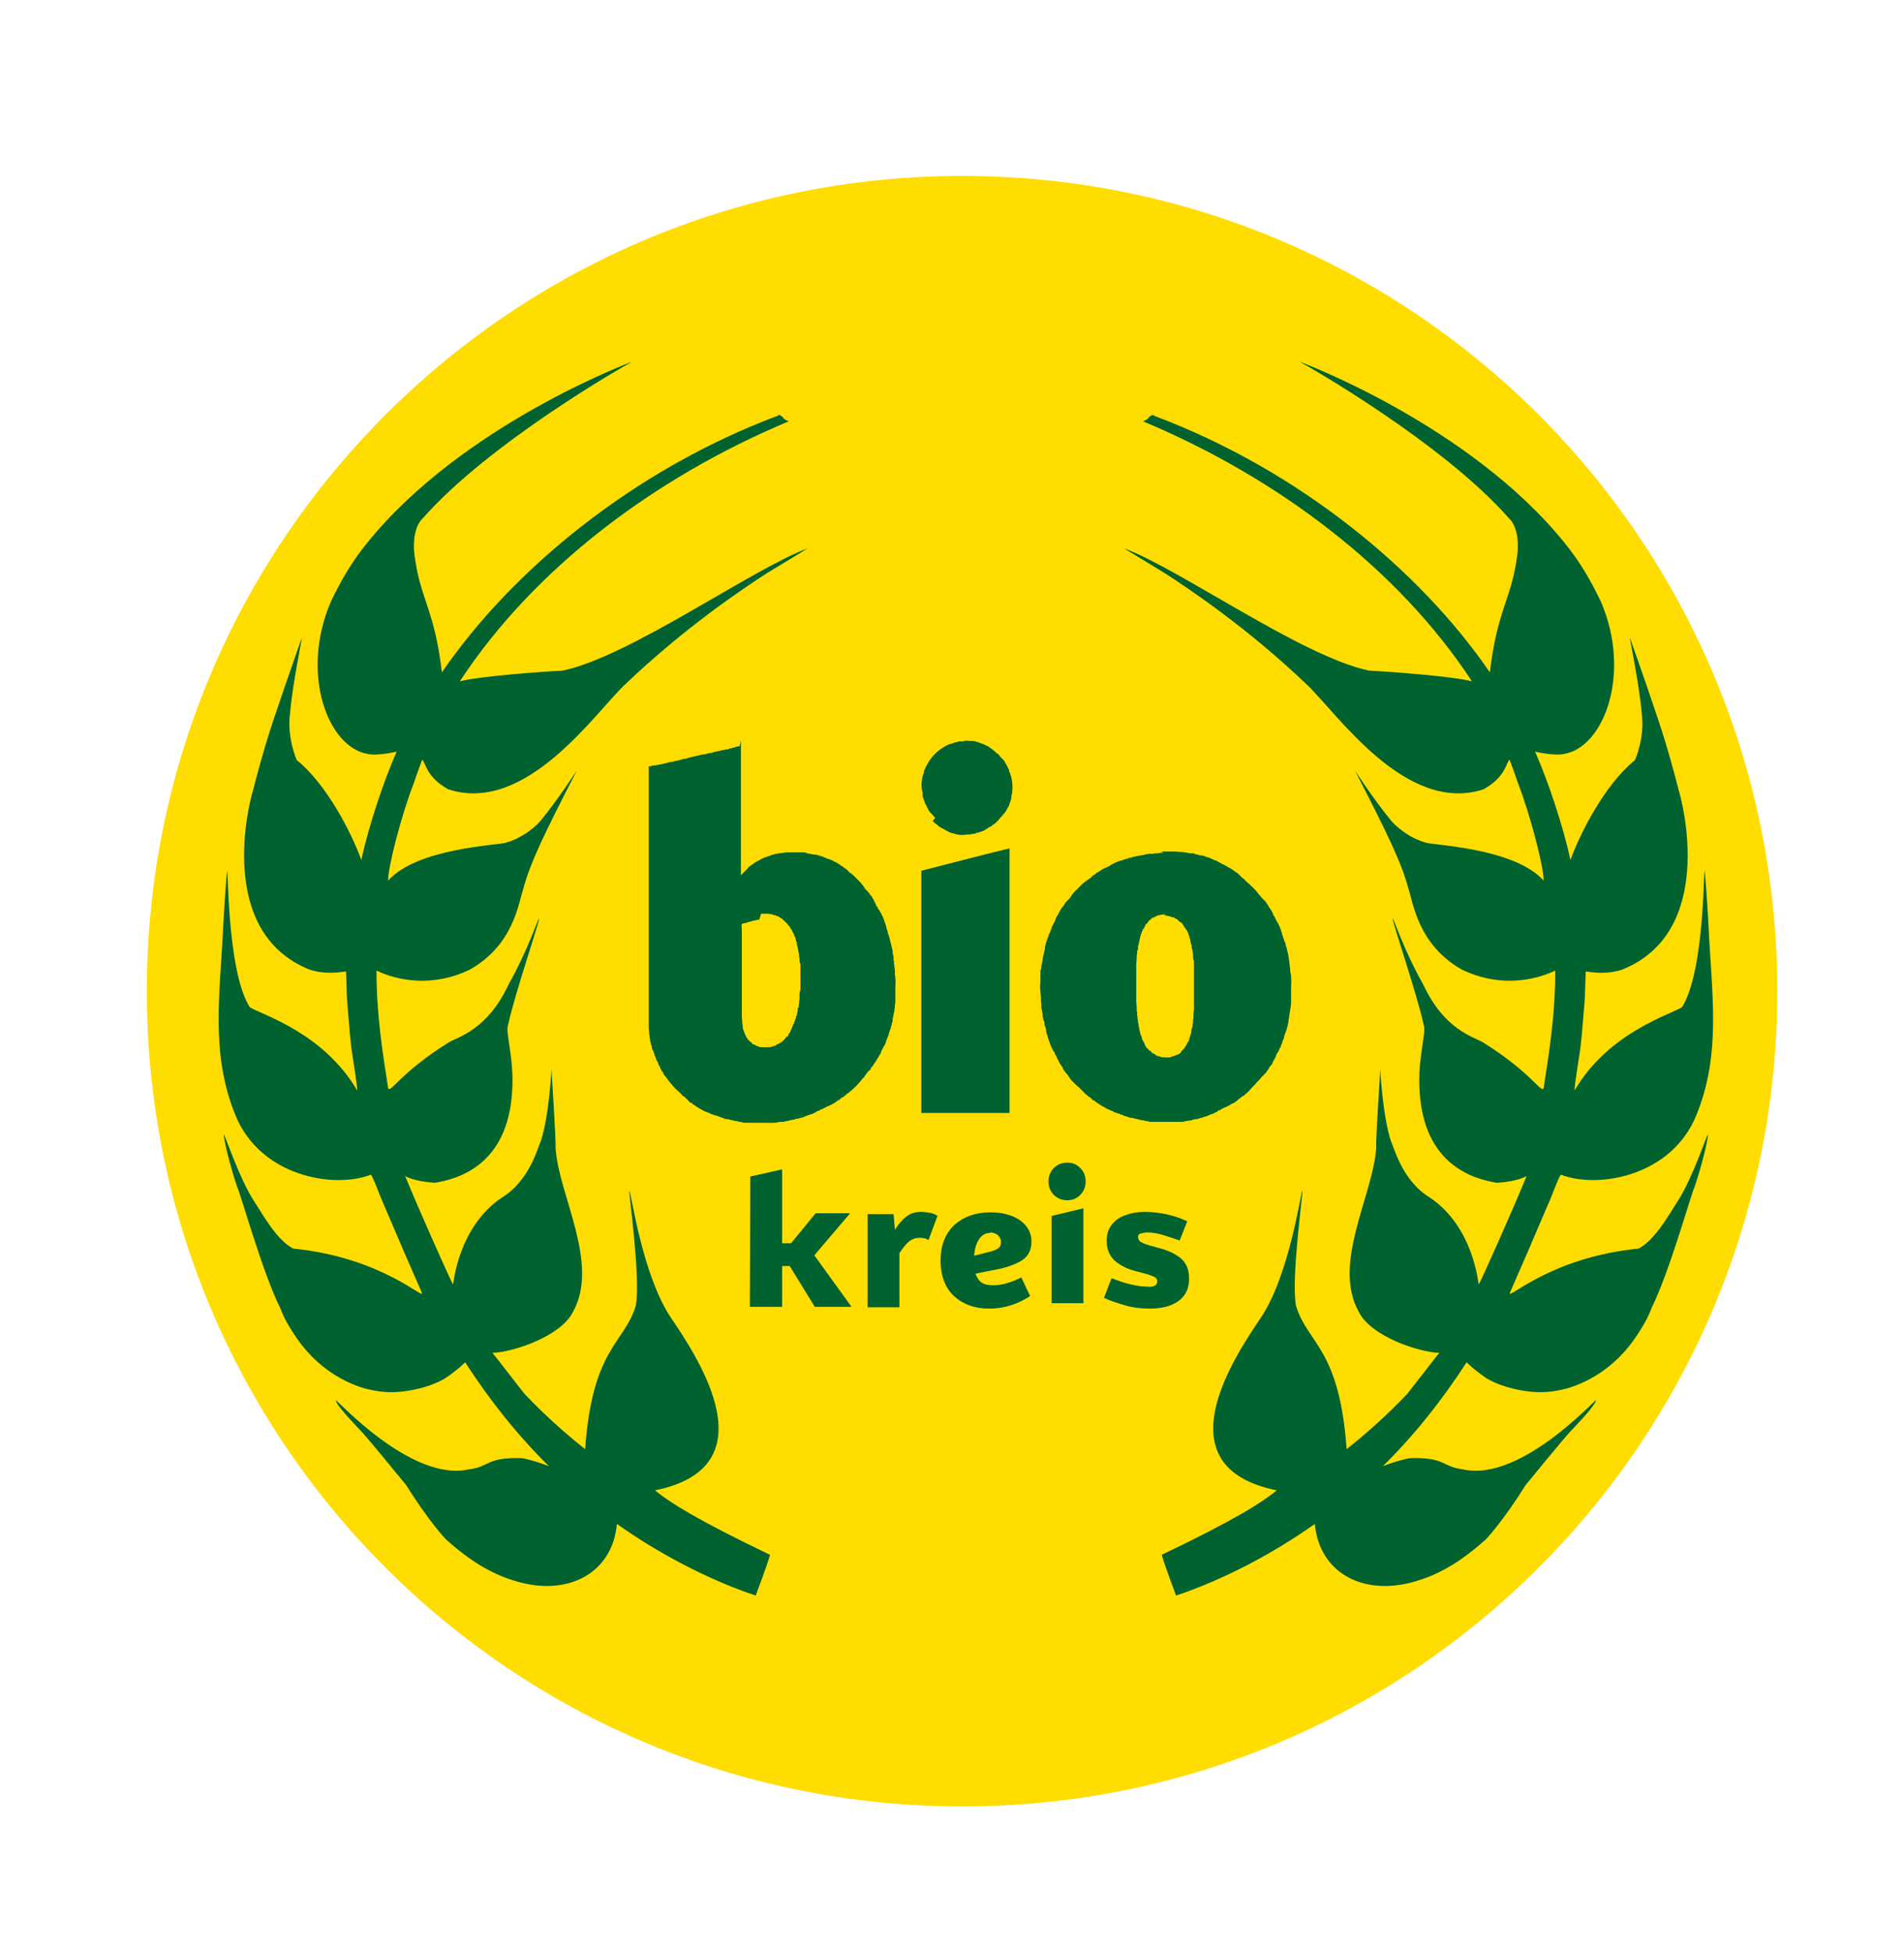
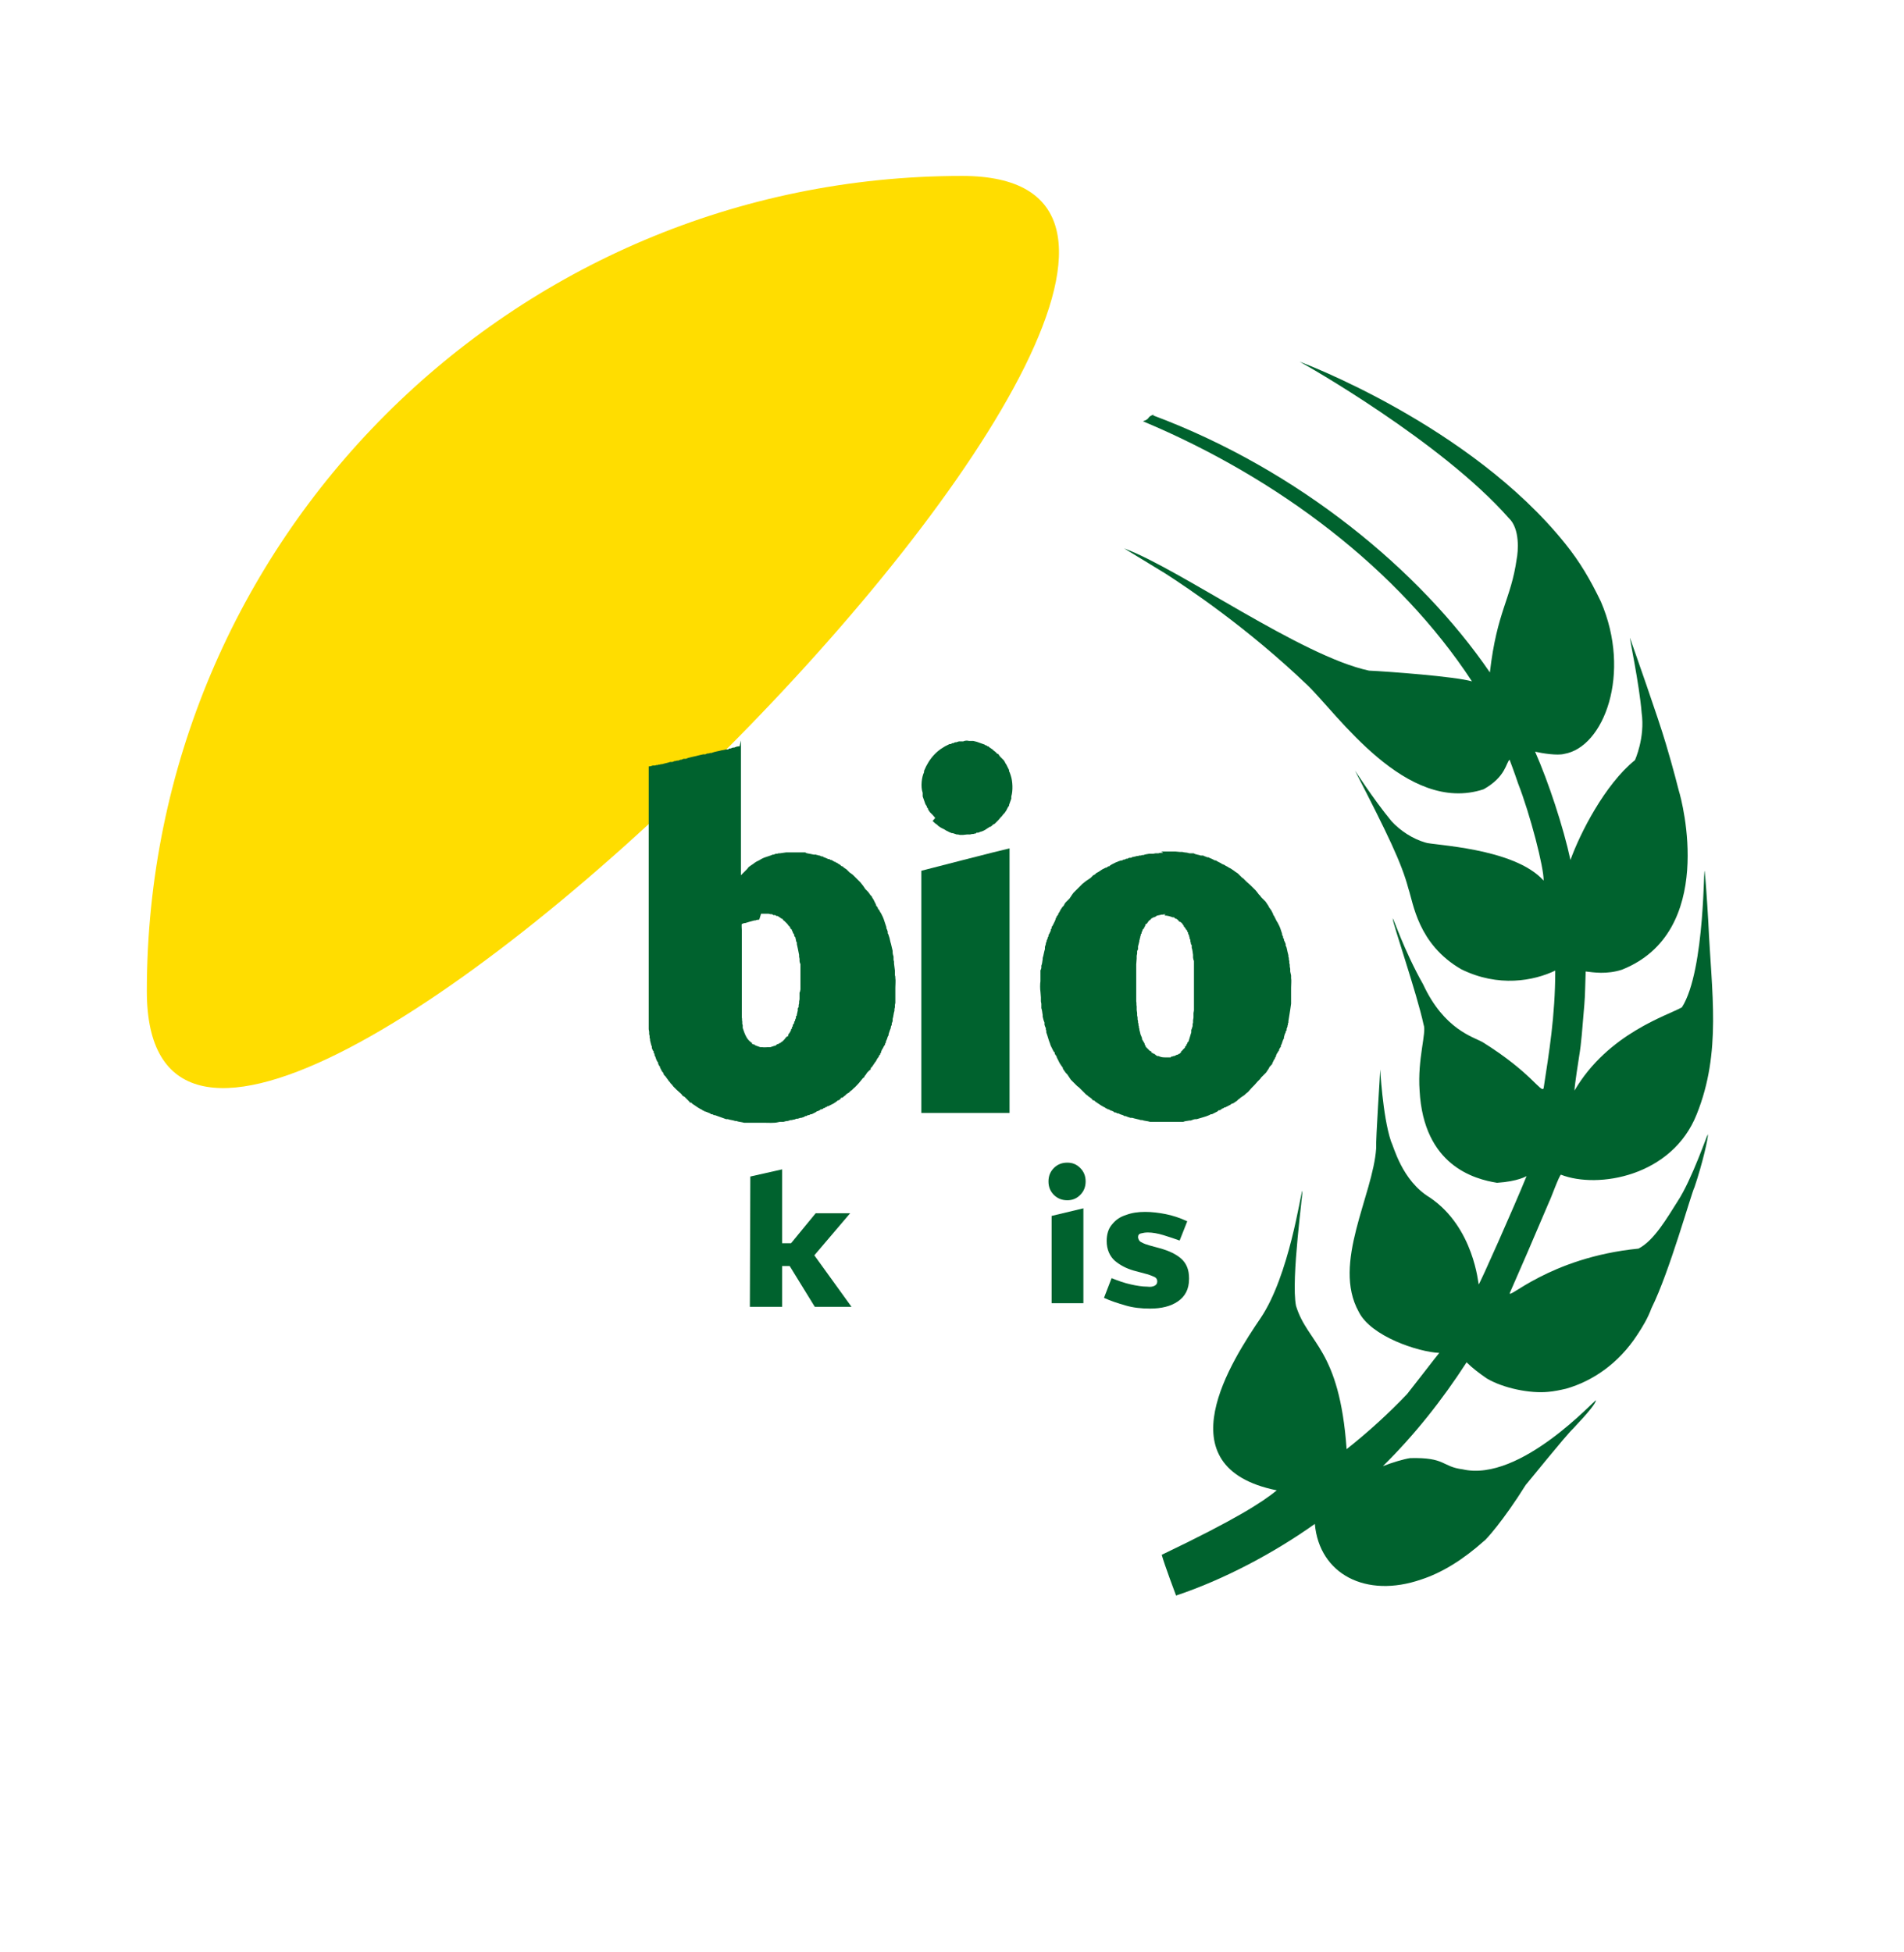
<svg xmlns="http://www.w3.org/2000/svg" id="Ebene_1" version="1.1" viewBox="0 0 425.3 436">
  <defs>
    <style>
      .st0, .st1 {
        fill-rule: evenodd;
      }

      .st0, .st2 {
        fill: #00622e;
      }

      .st1 {
        fill: #fd0;
      }
    </style>
  </defs>
-   <path class="st1" d="M32.8,221.4c0-100.6,81.5-182.1,182.1-182.1s182.1,81.5,182.1,182.1-81.5,182.1-182.1,182.1S32.8,322,32.8,221.4h0Z" />
+   <path class="st1" d="M32.8,221.4c0-100.6,81.5-182.1,182.1-182.1S32.8,322,32.8,221.4h0Z" />
  <polygon class="st0" points="189.9 271 182.2 271 176.7 277.7 174.7 277.7 174.7 261.2 167.6 262.8 167.5 291.9 174.7 291.9 174.7 282.8 176.4 282.8 182 291.9 190.2 291.9 181.9 280.4 189.9 271 189.9 271" />
-   <path class="st0" d="M209.3,271.5c-.5-.3-1.1-.5-1.6-.6-.6-.1-1.3-.2-2-.2-1.2,0-2.3.3-3.2,1-.9.7-1.8,1.7-2.6,3,0,0-.3-3.3-.3-3.5.2,0-5.8,0-5.8,0v20.8s7.1,0,7.1,0v-12.1c.9-1.3,1.6-2.2,2.3-2.7.7-.5,1.4-.7,2.1-.7.4,0,.8,0,1.1.1.3,0,.7.2,1,.4l2-5.4h0Z" />
-   <path class="st0" d="M228.2,285.3c-1.1.6-2.2,1-3.2,1.3-1,.3-2,.5-3.2.5-1.1,0-1.9-.2-2.5-.6-.6-.4-1.1-1.1-1.4-2l4-.8c2.9-.5,5-1.3,6.4-2.2,1.4-.9,2.1-2.3,2.1-4.2,0-1.8-.8-3.4-2.4-4.6-1.6-1.2-3.9-1.9-6.8-1.9-3.3,0-6,1-8,2.8-2,1.9-3.1,4.5-3.1,7.9,0,3.6,1.1,6.3,3.1,8.1,2,1.8,4.6,2.7,7.7,2.7,1.9,0,3.6-.3,5.1-.8,1.5-.5,2.9-1.2,4.1-2l-1.9-4h0ZM221.2,275.3c.7,0,1.2.2,1.7.6.4.4.7.9.7,1.5,0,.7-.2,1.1-.7,1.5-.5.3-1.2.6-2.2.8l-3.1.8c.1-1.6.5-2.8,1.1-3.7.6-.9,1.4-1.4,2.5-1.4h0Z" />
  <polygon class="st0" points="234.9 271.6 234.9 291.1 242 291.1 242 269.9 234.9 271.6 234.9 271.6" />
  <path class="st0" d="M234.2,263.9c0,1.2.4,2.2,1.2,3,.8.8,1.8,1.2,3,1.2,1.2,0,2.1-.4,2.9-1.2.8-.8,1.2-1.8,1.2-3,0-1.2-.4-2.2-1.2-3-.8-.8-1.7-1.2-2.9-1.2-1.2,0-2.2.4-3,1.2-.8.8-1.2,1.8-1.2,3h0Z" />
  <path class="st0" d="M265.6,285.5c0-1.9-.6-3.3-1.7-4.3s-2.7-1.8-4.9-2.4l-2.2-.6c-.7-.2-1.3-.4-1.8-.7-.5-.2-.7-.6-.8-1.1,0-.5.2-.8.7-.9.4-.1.9-.2,1.5-.2,1,0,2.2.2,3.5.6,1.3.4,2.5.8,3.6,1.2l1.7-4.3c-1.7-.8-3.3-1.3-4.8-1.6-1.5-.3-3.1-.5-4.6-.5-1.6,0-3,.2-4.3.7-1.3.4-2.3,1.1-3.1,2.1-.8.9-1.2,2.2-1.2,3.7,0,1.9.7,3.4,1.8,4.4,1.2,1,2.5,1.7,4.2,2.2l2.6.7c.9.2,1.5.5,2,.7.5.2.7.6.7,1,0,.5-.2.8-.6,1-.4.2-.9.3-1.6.2-1.1,0-2.4-.2-3.7-.5-1.4-.3-2.8-.8-4.3-1.4l-1.7,4.4c1.5.7,3.1,1.2,4.8,1.7,1.7.5,3.5.7,5.5.7,2.5,0,4.6-.5,6.2-1.6,1.6-1.1,2.5-2.7,2.5-5h0Z" />
-   <path class="st2" d="M173.8,92.6c1.7.6.6.9,2.4,1.5-30.3,12.7-57.1,33.1-73.5,58.1,3.8-1.1,18.7-2.2,23-2.4,15.1-3.2,42.4-22.8,54.7-27.3l-9.2,5.6c-5.1,3.3-18.2,12-31.7,24.9-6.7,6.4-22.1,29-39.4,23.3-5-2.8-5-6-5.8-6.6,0,0-1.1,2.9-1.9,5.3-2.7,6.9-5.8,18.9-5.7,21.7,6.6-7.4,25.1-7.9,26.4-8.5,2.8-.8,5.6-2.6,7.6-4.8,4.2-5.1,8.3-11.6,8.1-11.2-7.3,14.2-10.4,20.6-11.9,26.3-1.1,3.2-2.1,12.4-11.8,18-8.3,4.1-16.2,2.6-21,.3,0,10.2,1.4,18.4,2.6,26.3.6,1.1,2.7-3.5,13.6-10.3,2.1-1.2,8.6-2.8,13.3-12.9,4.4-7.8,6.8-15.3,6.8-14.7,0,1.1-5.4,16.7-6.9,23.7-.7,1.7,1.4,7.6.9,14.7-.9,16.8-12.3,19.8-17.3,20.6-4.7-.3-6.6-1.5-6.6-1.5,2.8,6.9,10.5,24.2,10.7,24.2.1,0,1-12.7,10.9-19.4,6.3-3.8,8.1-11.5,8.7-12.6,1.9-5.7,2.4-16.5,2.4-16,0,.9,1,15.4.9,17.6.7,10.5,9.9,25.7,3.9,36.5-2.7,5.5-13.3,9-18,9.2l1.2,1.5c0,0,4.8,6.2,6,7.7,4.2,4.4,8.7,8.5,13.5,12.3,1.6-22.6,8.7-23.5,11.3-32,1.2-5.9-1.7-26.1-1.4-25.7.4.6,2.9,18.9,9.3,28.4,6.3,9.3,22.1,33.3-3.6,38.5,3.3,2.7,9.2,6.5,25.7,14.4-.6,2.2-3.2,9.1-3.2,9.1-10.8-3.6-22-9.6-31-16-1,11.2-11.4,16.7-23.8,12.4-4.6-1.5-9.3-4.4-14-8.6-.3-.1-4.3-4.5-9.3-12.5-.3-.3-8.9-11-10.6-12.6-3.5-3.7-5-5.6-5.1-6.3-.1-.6,16.8,18.4,29.8,15.4,4.7-.6,3.7-2.7,11.7-2.5,1.4.2,4.1,1,6.1,1.8-7-6.9-13.2-14.7-18.7-23.2-1.3,1.3-2.9,2.5-4.5,3.6-3.7,2.2-9.7,3.4-13.7,3-1.3-.1-2.7-.4-4-.7-6-1.7-11.8-5.7-15.9-12-1.2-1.8-2.4-3.8-3.2-6-4-8-8.9-25.7-9.6-27-1.8-5.3-3.1-11.1-3-11.8,0-.5,3.5,10,6.8,15,2.3,3.6,5.2,8.7,8.7,10.5,20.1,2,29.6,11.9,28.7,9.8-2.5-5.7-4.9-11.2-8.8-20.4-.1,0-2.3-6.1-2.6-5.9-8.2,3.2-24.8.4-30.3-13.5-5.6-13.9-3.3-27.2-2.6-42.8.3-5.4.7-10.6.8-11.3.3-3.4-.2,21.9,5.1,30.2,3.1,1.8,16.5,5.8,24,18.6,0-1.1-1-7.4-1-7.4-.6-3.6-.7-6.1-1.2-11.8-.2-2.2-.2-5.2-.3-7.4-1.7.2-4.7.7-8.1-.4-21.1-8.4-13.5-37.5-12.7-40,0,0,1.3-5.2,2.9-10.5,1.7-5.8,7.2-21.3,8-23.6.2-.4-2.1,10.4-2.6,16.7-.8,5.6,1.5,10.6,1.5,10.6,6.7,5.4,12.3,16.4,14.4,22.3,1.6-7.4,4.9-17.4,7.9-24.2-1.7.4-5,.9-6.5.5-8.9-1.5-15.1-18-8.2-34,2.4-5,4.7-8.9,8-13,21.3-26.5,59.2-40.6,59.3-40.6-1.4.7-31.8,18-46.7,34.9-2.6,2.4-2.1,7.6-1.8,9.1,1.3,9.2,4.4,11.6,6,25.4,15.6-22.8,42.8-45.3,75.2-57.4h0Z" />
  <path class="st2" d="M257.7,92.6c-1.7.6-.6.9-2.4,1.5,30.3,12.7,57.1,33.1,73.5,58.1-3.8-1.1-18.7-2.2-23-2.4-15.1-3.2-42.4-22.8-54.7-27.3l9.2,5.6c5.1,3.3,18.2,12,31.7,24.9,6.7,6.4,22.1,29,39.4,23.3,5-2.8,5-6,5.8-6.6,0,0,1.1,2.9,1.9,5.3,2.7,6.9,5.8,18.9,5.7,21.7-6.6-7.4-25.1-7.9-26.4-8.5-2.8-.8-5.6-2.6-7.6-4.8-4.2-5.1-8.3-11.6-8.1-11.2,7.3,14.2,10.4,20.6,11.9,26.3,1.1,3.2,2.1,12.4,11.8,18,8.3,4.1,16.2,2.6,21,.3,0,10.2-1.4,18.4-2.6,26.3-.6,1.1-2.7-3.5-13.6-10.3-2.1-1.2-8.6-2.8-13.3-12.9-4.4-7.8-6.8-15.3-6.8-14.7,0,1.1,5.4,16.7,6.9,23.7.7,1.7-1.4,7.6-.9,14.7.9,16.8,12.3,19.8,17.3,20.6,4.7-.3,6.6-1.5,6.6-1.5-2.8,6.9-10.5,24.2-10.7,24.2-.1,0-1-12.7-10.9-19.4-6.3-3.8-8.1-11.5-8.7-12.6-1.9-5.7-2.4-16.5-2.4-16,0,.9-1,15.4-.9,17.6-.7,10.5-9.9,25.7-3.9,36.5,2.7,5.5,13.3,9,18,9.2l-1.2,1.5c0,0-4.8,6.2-6,7.7-4.2,4.4-8.7,8.5-13.5,12.3-1.6-22.6-8.7-23.5-11.3-32-1.2-5.9,1.7-26.1,1.4-25.7-.4.6-2.9,18.9-9.3,28.4-6.3,9.3-22.1,33.3,3.6,38.5-3.3,2.7-9.2,6.5-25.7,14.4.6,2.2,3.2,9.1,3.2,9.1,10.8-3.6,22-9.6,31-16,1,11.2,11.4,16.7,23.8,12.4,4.6-1.5,9.3-4.4,14-8.6.3-.1,4.3-4.5,9.3-12.5.3-.3,8.9-11,10.6-12.6,3.5-3.7,5-5.6,5.1-6.3.1-.6-16.8,18.4-29.8,15.4-4.7-.6-3.7-2.7-11.7-2.5-1.4.2-4.1,1-6.1,1.8,7-6.9,13.2-14.7,18.7-23.2,1.3,1.3,2.9,2.5,4.5,3.6,3.7,2.2,9.7,3.4,13.7,3,1.3-.1,2.7-.4,4-.7,6-1.7,11.8-5.7,15.9-12,1.2-1.8,2.4-3.8,3.2-6,4-8,8.9-25.7,9.6-27,1.8-5.3,3.1-11.1,3-11.8,0-.5-3.5,10-6.8,15-2.3,3.6-5.2,8.7-8.7,10.5-20.1,2-29.6,11.9-28.7,9.8,2.5-5.7,4.9-11.2,8.8-20.4.1,0,2.3-6.1,2.6-5.9,8.2,3.2,24.8.4,30.3-13.5,5.6-13.9,3.3-27.2,2.6-42.8-.3-5.4-.7-10.6-.8-11.3-.3-3.4.2,21.9-5.1,30.2-3.1,1.8-16.5,5.8-24,18.6,0-1.1,1-7.4,1-7.4.6-3.6.7-6.1,1.2-11.8.2-2.2.2-5.2.3-7.4,1.7.2,4.7.7,8.1-.4,21.1-8.4,13.5-37.5,12.7-40,0,0-1.3-5.2-2.9-10.5-1.7-5.8-7.2-21.3-8-23.6-.2-.4,2.1,10.4,2.6,16.7.8,5.6-1.5,10.6-1.5,10.6-6.7,5.4-12.3,16.4-14.4,22.3-1.6-7.4-4.9-17.4-7.9-24.2,1.7.4,5,.9,6.5.5,8.9-1.5,15.1-18,8.2-34-2.4-5-4.7-8.9-8-13-21.3-26.5-59.2-40.6-59.3-40.6,1.4.7,31.8,18,46.7,34.9,2.6,2.4,2.1,7.6,1.8,9.1-1.3,9.2-4.4,11.6-6,25.4-15.6-22.8-42.8-45.3-75.2-57.4h0Z" />
  <path class="st2" d="M208.9,182.7c-.2-.2-.4-.5-.6-.7l-.2-.2-.2-.2-.2-.2-.2-.3-.2-.3v-.2c-.1,0-.3-.4-.3-.4v-.2c-.1,0-.3-.4-.3-.4l-.6-1.7v-.8c-.5-1.4-.2-3.6.3-4.6v-.3c1.2-2.9,3-4.8,5.7-6h.3c0,0,.3-.2.3-.2h.3c0-.1.4-.2.4-.2h.2c0,0,.6-.2.6-.2h1c.3-.2,1-.2,1.2-.1h1c0,0,.8.2.8.2l1.7.6.3.2h.2c0,.1.2.2.2.2h.2c0,.1.3.3.3.3l.3.2.3.2.3.3.3.2.5.5h.2c0,.1.4.6.4.6l.4.4.2.2.2.2.2.3.2.4.2.3.2.4.2.4.2.4v.3c.1,0,.4,1,.4,1,.4,1.2.5,3.3.1,4.6v.5c0,0-.5,1.4-.5,1.4v.2c-.1,0-.4.6-.4.6l-.2.4-.2.3-.2.3-.3.3-.3.4-.3.3-.5.6-.5.5-.3.3-.4.2-.3.3-.3.2h-.2c0,.1-.4.3-.4.3l-.3.2-.3.2-.4.2-.6.2-.5.2h-.4c0,.1-.2.2-.2.2h-.2c0,0-.3.1-.3.1h-.3c0,0-.4.1-.4.1h-.7c0,0-.9.1-.9.1h-.7c0,0-.4-.1-.4-.1h-.3c-.3-.1-.6-.2-.9-.3h-.2l-.5-.2-.4-.2-.4-.2-.3-.2-.4-.2-.4-.2-.3-.2-.3-.2-.3-.3-.3-.2c-.4-.3-.5-.5-.7-.6h0Z" />
  <path class="st2" d="M225.5,189.5v59.1s-19.7,0-19.7,0v-54.1s18.2-4.7,19.7-5h0Z" />
  <path class="st2" d="M259.3,190.2h3.2c0,0,1.1.1,1.1.1h.5c0,0,.5.1.5.1.3,0,.8.1,1.1.2h.9c.5.3,1.1.3,1.6.5h.6c0,.1.4.2.4.2l.5.2h.3c0,.1.6.3.6.3l.4.2.4.2h.3c0,.1.2.2.2.2l.4.2.4.2.3.2.5.2.3.2.4.2.3.2.4.2.3.2.3.2.4.3.3.2.3.2.3.3.2.2.2.2.2.2.3.2.2.2.3.3.3.3c.5.4.9.8,1.4,1.3l.6.6.4.5.3.4.3.3.2.3.2.2.2.2.2.2.2.2.2.2.2.3.2.3.2.3.2.4.3.4.2.3.2.4.2.4v.2c.1,0,.2.2.2.2l.2.4.2.4.2.4.2.3.2.4.2.4.2.5.2.6.2.6v.3c.1,0,.2.3.2.3v.3c.1,0,.2.3.2.3v.2c0,0,.2.4.2.4l.2.5v.4c.1,0,.2.4.2.4l.2.9.2.8v.3c0,0,.1.3.1.3v.3c0,0,.1.4.1.4v.4c0,0,.1.4.1.4v.4c0,0,.1.5.1.5v.6c0,0,.2.9.2.9v.6c.1.5,0,1.4,0,2.1s0,1.5,0,2.1v1.5c0,0-.2,1.4-.2,1.4l-.4,2.5v.3c0,0-.1.2-.1.2v.3c0,0-.1.2-.1.2v.2c0,0-.2.5-.2.5v.4c-.1,0-.2.2-.2.2v.2c0,0-.2.4-.2.4l-.2.7v.3c-.1,0-.3.6-.3.6l-.2.6-.2.4v.3c-.1,0-.2.2-.2.2l-.2.4v.2c-.1,0-.3.4-.3.4l-.2.3-.2.5v.2c-.1,0-.2.2-.2.2v.2c-.1,0-.2.2-.2.2l-.2.4-.2.4v.2c-.1,0-.3.3-.3.3l-.3.3-.2.4-.2.3-.2.3-.2.3-.3.3-.2.2-.2.2-.2.2-.2.2-.2.3-.3.3-.3.3c-.4.5-.8.9-1.3,1.4l-.8.9-.5.4-.3.3-.3.2-.3.2-.3.2-.2.2-.3.2-.3.3-.3.2-.3.2-.3.2h-.2c0,0-.4.3-.4.3l-.4.2-.4.2-.4.2h-.2c0,.1-.2.2-.2.2h-.2c0,.1-.2.2-.2.2l-.3.2h-.3c0,.1-.3.3-.3.3l-.4.2-.4.2-.4.2h-.3c0,.1-.3.2-.3.2-.9.4-1.9.6-2.8.9h-.3c-.3,0-.7.2-1,.3h-.3c-.4.1-1,.1-1.4.3h-4.4c0,0-2.5,0-2.5,0h-.5c-.6-.2-1.3-.2-1.8-.4h-.3c-.6-.2-1.3-.3-1.9-.5h-.4c0,0-.6-.2-.6-.2l-.5-.2h-.3c0-.1-.3-.2-.3-.2l-.6-.2-.4-.2h-.3c0-.1-.3-.2-.3-.2h-.3c0-.1-.2-.2-.2-.2l-.4-.2h-.2c0-.1-.5-.3-.5-.3h-.2c0-.1-.2-.2-.2-.2h-.2c0-.1-.2-.2-.2-.2l-.4-.2-.5-.3-.3-.2-.3-.2-.3-.2-.3-.2-.3-.3h-.3c0-.1-.3-.4-.3-.4l-.4-.3-.3-.2-.2-.2-.3-.2-.3-.3-.4-.4-.7-.7-.2-.2-.4-.3-.7-.7-.4-.4-.3-.3-.2-.3-.2-.3-.2-.3-.2-.3-.3-.3-.3-.4-.2-.3-.2-.3v-.2c0,0-.3-.4-.3-.4l-.2-.3-.2-.3-.2-.4-.5-1v-.2c-.1,0-.2-.2-.2-.2l-.2-.3v-.3c-.1,0-.3-.3-.3-.3l-.2-.4-.2-.4-.2-.4-.2-.6c-.3-.7-.5-1.6-.8-2.4v-.4c0,0-.1-.2-.1-.2v-.4c-.1,0-.3-.7-.3-.7v-.5c-.2-.4-.3-.9-.4-1.3v-.4c-.1-.4-.1-1-.3-1.5v-1c0,0-.1-.5-.1-.5v-.9c0,0-.1-1.3-.1-1.3-.1-.4-.1-1.9,0-2.3v-2.5c.1,0,.2-.5.2-.5v-.5c.2-.4.2-1,.3-1.4v-.3c.2-.6.3-1.4.5-2v-.5c0,0,.2-.6.2-.6v-.2c0,0,.2-.5.2-.5v-.2c0,0,.2-.3.2-.3v-.3c.1,0,.2-.3.2-.3v-.3c.1,0,.3-.5.3-.5l.2-.4v-.3c.1,0,.2-.3.2-.3v-.3c.1,0,.2-.2.2-.2l.2-.4.3-.6.2-.5v-.2c.1,0,.2-.2.2-.2v-.2c.1,0,.4-.5.4-.5v-.2c.1,0,.3-.4.3-.4l.2-.4.2-.3.2-.3.3-.3.2-.4.2-.3.3-.3.2-.2.2-.2.2-.2.2-.3.2-.3.2-.3.3-.4.5-.5.8-.8.7-.7.5-.4.4-.3.3-.2.3-.2.3-.2.2-.2.2-.2.2-.2.4-.2.3-.3.4-.2.3-.2.3-.2.3-.2.4-.2.4-.2h.2c0-.1.4-.3.4-.3h.2c0-.1.2-.2.2-.2l.3-.2.6-.3.4-.2.5-.2.6-.2h.3c0-.1.3-.2.3-.2h.3c0-.1.3-.2.3-.2h.3c0-.1.4-.2.4-.2h.4c0-.1.4-.2.4-.2h.2c0,0,.2-.1.2-.1h.2c0,0,.2-.1.2-.1h.3c0,0,.3-.1.3-.1h.3c0,0,.3-.1.3-.1h.3c.4-.2.9-.2,1.3-.3h.9c0,0,.5-.1.5-.1h.7c.3-.2.8,0,1-.2h0ZM260.4,204.2c-.1.1-.4,0-.7.1h-.3c0,0-.3.1-.3.1h-.2c0,0-.2.1-.2.1h-.3c0,.1-.2.2-.2.2l-.4.2h-.2c0,0-.2.2-.2.2h-.2c0,.1-.2.3-.2.3l-.4.3-.2.3-.3.4h-.2c0,.1-.1.3-.1.3v.2c-.1,0-.2.2-.2.2v.2c-.1,0-.2.2-.2.2l-.2.2v.3c-.1,0-.2.2-.2.2v.3c-.1,0-.2.3-.2.3v.2c0,0-.1.2-.1.2v.2c0,0-.1.2-.1.2v.2c0,0-.1.2-.1.2v.2c-.1.4-.2.9-.3,1.2v.7c-.1,0-.2.4-.2.4v.5c0,0-.1.5-.1.5v.6c0,0-.1,1.3-.1,1.3v.6c0,0,0,2.8,0,2.8v.3c0,0,0,3.7,0,3.7v.9c.1.3,0,.8.1,1.1v.8c0,0,.1.7.1.7v.5c0,0,.1.5.1.5v.4c0,0,.1.4.1.4v.3c0,0,.1.3.1.3v.3c0,0,.1.3.1.3v.3c0,0,.1.2.1.2v.3c0,0,.1.2.1.2v.2c0,0,.1.2.1.2v.2c0,0,.4,1,.4,1v.3c.1,0,.2.3.2.3l.2.3.2.4v.2c0,0,.2.2.2.2v.2c0,0,.2.2.2.2l.2.2.3.3.3.3h.2c0,.1.2.4.2.4h.2c0,.1.2.2.2.2h.2c0,.1.3.3.3.3l.3.2h.3c.4.2.8.3,1.4.3h1.3c0-.1.2-.2.2-.2h.2c0,0,.2-.1.2-.1h.2c0,0,.2-.1.2-.1l.4-.2h.2c0,0,.2-.2.2-.2h.2c0-.1.3-.3.3-.3v-.2c.1,0,.5-.5.5-.5l.2-.2.2-.2v-.2c.1,0,.3-.3.3-.3v-.2c.1,0,.2-.2.2-.2v-.2c.1,0,.3-.3.3-.3l.6-2v-.5c.1-.2.2-.6.3-.9v-.4c0,0,.1-.4.1-.4v-.5c0,0,.1-.6.1-.6v-1c0,0,.1-.6.1-.6v-1.5c0-.3,0-.8,0-1.2v-2.2c0-1.2,0-2.5,0-3.7v-2.5c-.1,0-.2-.7-.2-.7v-.6c-.1-.5-.1-1.1-.3-1.6v-.6c-.1,0-.2-.3-.2-.3v-.2c0,0-.1-.3-.1-.3v-.4c-.1,0-.2-.4-.2-.4v-.2c0,0-.1-.2-.1-.2v-.2c0,0-.2-.3-.2-.3v-.3c-.1,0-.2-.2-.2-.2v-.2c0,0-.2-.2-.2-.2l-.2-.3-.2-.3-.2-.2v-.2c-.1,0-.2-.2-.2-.2l-.2-.3-.4-.3h-.2c0-.1-.2-.3-.2-.3l-.2-.2-.3-.2h-.2c0-.1-.3-.3-.3-.3h-.3c-.5-.2-1.1-.4-1.8-.4h0Z" />
  <path class="st2" d="M165.5,165.4v30.1l.4-.4,1-1,.3-.4.4-.3.3-.2.3-.2.4-.3.3-.2.4-.2.4-.2.3-.2.4-.2.5-.2.6-.2.6-.2.5-.2h.2c0,0,.5-.2.5-.2h.3c0,0,.3-.1.3-.1h.3c0,0,1.4-.2,1.4-.2.3,0,.8,0,1.2,0h.8c0,0,.9,0,.9,0h1.4c0,.1.4.2.4.2.5.1,1,.2,1.5.3h.5c0,0,.2.1.2.1h.2c0,0,.2.1.2.1h.2c0,0,.4.2.4.2h.3c0,.1.3.2.3.2l.5.2.4.2h.3c0,.1.3.2.3.2h.2c0,.1.3.2.3.2l.3.2h.2c0,.1.2.2.2.2h.2c0,.1.2.2.2.2l.5.3.3.3h.2c0,0,.3.3.3.3l.3.2.3.2.3.3.2.2.2.2.3.2.4.3.4.4.8.8.5.5.4.5.3.4.2.3.2.3.2.2.2.2.2.2.3.4.2.3.3.3.2.4.2.3.2.4.2.4.2.4v.2c.1,0,.4.5.4.5v.2c.1,0,.3.3.3.3l.2.4.2.3.2.4.2.4.2.5.2.6.2.6.2.6v.3c.1,0,.3.7.3.7v.4c.1,0,.2.4.2.4l.2.6.2.9c.2.6.3,1.3.5,2v.3c0,.3.1.7.2,1v.7c0,0,.1.4.1.4v.4c0,0,.2,1.6.2,1.6v1.1c.1,0,.1.6.1.6.1.5,0,1.5,0,2.1,0,.6,0,1.5,0,2v1.4c0,0-.1.5-.1.5v.5c0,0-.1.4-.1.4v.4c-.2.5-.2,1.2-.4,1.8v.5c0,0-.2.5-.2.5v.4c-.1,0-.2.4-.2.4v.2c0,0-.2.5-.2.5l-.3.9v.3c-.1,0-.2.3-.2.3l-.2.6-.2.4v.3c-.1,0-.2.3-.2.3v.2c-.1,0-.3.4-.3.4l-.2.4-.2.3-.2.5v.2c-.1,0-.2.2-.2.2v.2c-.1,0-.3.3-.3.3v.2c-.1,0-.4.5-.4.5l-.2.4-.3.4-.2.3-.2.3-.2.3-.3.3v.3c-.1,0-.4.3-.4.3l-.2.2-.2.2-.2.3-.2.3-.2.2v.2c-.1,0-.4.3-.4.3l-.4.5-.5.6c-.4.4-.7.8-1.1,1.1l-.4.4-.3.2-.4.4-.4.2-.2.2-.2.2-.4.3-.2.2h-.3c0,.1-.3.4-.3.4l-.3.2h-.2c0,.1-.3.3-.3.3l-.3.2-.3.2-.4.2-.4.2-.4.2h-.2c0,.1-.2.2-.2.2h-.2c0,.1-.2.2-.2.2h-.2c0,.1-.4.3-.4.3h-.3c0,.1-.2.2-.2.2l-.4.2h-.2c0,.1-.4.3-.4.3l-.4.2-.4.2h-.3c0,.1-.3.2-.3.2h-.3c0,.1-.3.2-.3.2h-.2c0,0-.3.2-.3.2l-.6.2h-.2c0,0-.6.2-.6.2h-.3c0,0-.5.2-.5.2h-.2c0,0-.3.1-.3.1h-.3c0,0-.6.2-.6.2-.3,0-.7.1-1,.2h-.8c0,0-.5.1-.5.1-.8.2-2.1.1-3.1.1h-4.4c0,0-.4-.1-.4-.1-.4-.1-.9-.1-1.3-.3h-.3c-.5-.2-1.1-.2-1.6-.4h-.4c0,0-2.5-.9-2.5-.9h-.3c0-.1-.3-.2-.3-.2h-.3c0-.1-.2-.2-.2-.2l-.5-.2-.5-.2h-.2c0-.1-.2-.2-.2-.2h-.2c0-.1-.2-.2-.2-.2l-.4-.2-.5-.3-.3-.2-.3-.2-.3-.2-.3-.2-.3-.3h-.3c0-.1-.3-.4-.3-.4l-.2-.2-.2-.2-.2-.2-.3-.3-.4-.2-.3-.4-1.1-1-.7-.7-.3-.4-.3-.3-.2-.3-.2-.2-.2-.3-.3-.4-.2-.3-.3-.3-.2-.3v-.2c0,0-.2-.2-.2-.2l-.2-.3-.2-.4-.2-.4v-.2c-.1,0-.2-.2-.2-.2l-.2-.4v-.3c-.1,0-.2-.2-.2-.2l-.2-.4-.2-.6-.2-.4v-.3c-.1,0-.2-.3-.2-.3v-.3c-.1,0-.2-.2-.2-.2l-.2-.5v-.4c-.1,0-.2-.5-.2-.5l-.2-.8v-.3c0,0-.1-.3-.1-.3v-.4c0,0-.1-.4-.1-.4v-.5c0,0-.1-.6-.1-.6v-4.3c0,0,0-10.6,0-10.6v-43.8c.3,0,.7-.1.9-.2h.5c0,0,.3-.1.3-.1h.3c0,0,.2-.1.2-.1h.3c0,0,.2-.1.2-.1h.3c.6-.2,1.3-.3,1.8-.5h.5c0,0,.5-.2.5-.2h.2c0,0,.3-.1.3-.1h.3c0,0,.5-.2.5-.2h.2c0,0,.5-.2.5-.2h.5c.9-.4,2-.5,3-.8l.9-.2h.5c0-.1.5-.2.5-.2h.2c0,0,.3-.1.3-.1h.3c.7-.3,1.6-.4,2.3-.6l1-.2h.5c0-.1.2-.2.2-.2h.3c0,0,.5-.2.5-.2h.3c.4-.2.8-.3,1.2-.3h0ZM169.6,205.4c-.2.1-.6,0-.8.2h-.3c-.7.2-1.5.4-2.1.6h-.2c0,0-.5.2-.5.2-.1.1,0,1.1,0,1.4v19.5c.1.2,0,.6.1.9v.5c0,0,.1.3.1.3v.3c0,0,0,.3,0,.3.4,1.2.8,2.4,1.7,3.1l.4.3v.2c.1,0,.3.1.3.1h.2c0,0,.2.2.2.2l1.1.4h.4c.4.1,1.2,0,1.6,0h.3l.9-.3h.2c0-.1.5-.4.5-.4h.2c0,0,.2-.2.2-.2h.2c0-.1.2-.2.2-.2l.3-.2.4-.4.3-.4.3-.3h.2c0-.1.1-.3.1-.3v-.2c.1,0,.2-.2.2-.2l.2-.3.2-.4v-.2c.1,0,.2-.2.2-.2v-.3c.1,0,.2-.2.2-.2v-.3c.1,0,.3-.4.3-.4v-.3c.1,0,.2-.2.2-.2v-.2c0,0,.2-.4.2-.4v-.4c.1,0,.2-.2.2-.2v-.3c0,0,.1-.2.1-.2v-.2c0,0,.1-.3.1-.3v-.6c.1,0,.2-.3.2-.3v-.4c0,0,.1-.4.1-.4v-.4c0,0,.1-.5.1-.5v-1.5c.1,0,.2-.7.2-.7v-2.5c0-.4,0-1,0-1.3v-1.9c-.1,0-.2-.6-.2-.6v-.5c0,0-.1-.5-.1-.5v-.4c-.1-.5-.2-1-.3-1.5l-.2-.9v-.4c-.1,0-.2-.4-.2-.4v-.2c0,0-.1-.2-.1-.2v-.3c-.1,0-.3-.4-.3-.4v-.3c-.1,0-.3-.4-.3-.4v-.2c-.1,0-.2-.2-.2-.2v-.2c0,0-.2-.2-.2-.2l-.2-.2v-.2c0,0-.2-.2-.2-.2l-.2-.2-.2-.3-.4-.4-.3-.3-.3-.2v-.2c-.1,0-.3-.1-.3-.1l-.3-.2-.3-.2-.3-.2h-.3c0-.1-.3-.2-.3-.2h-.4c0-.1-.3-.2-.3-.2h-.3c0,0-.4-.1-.4-.1h-1.7Z" />
</svg>